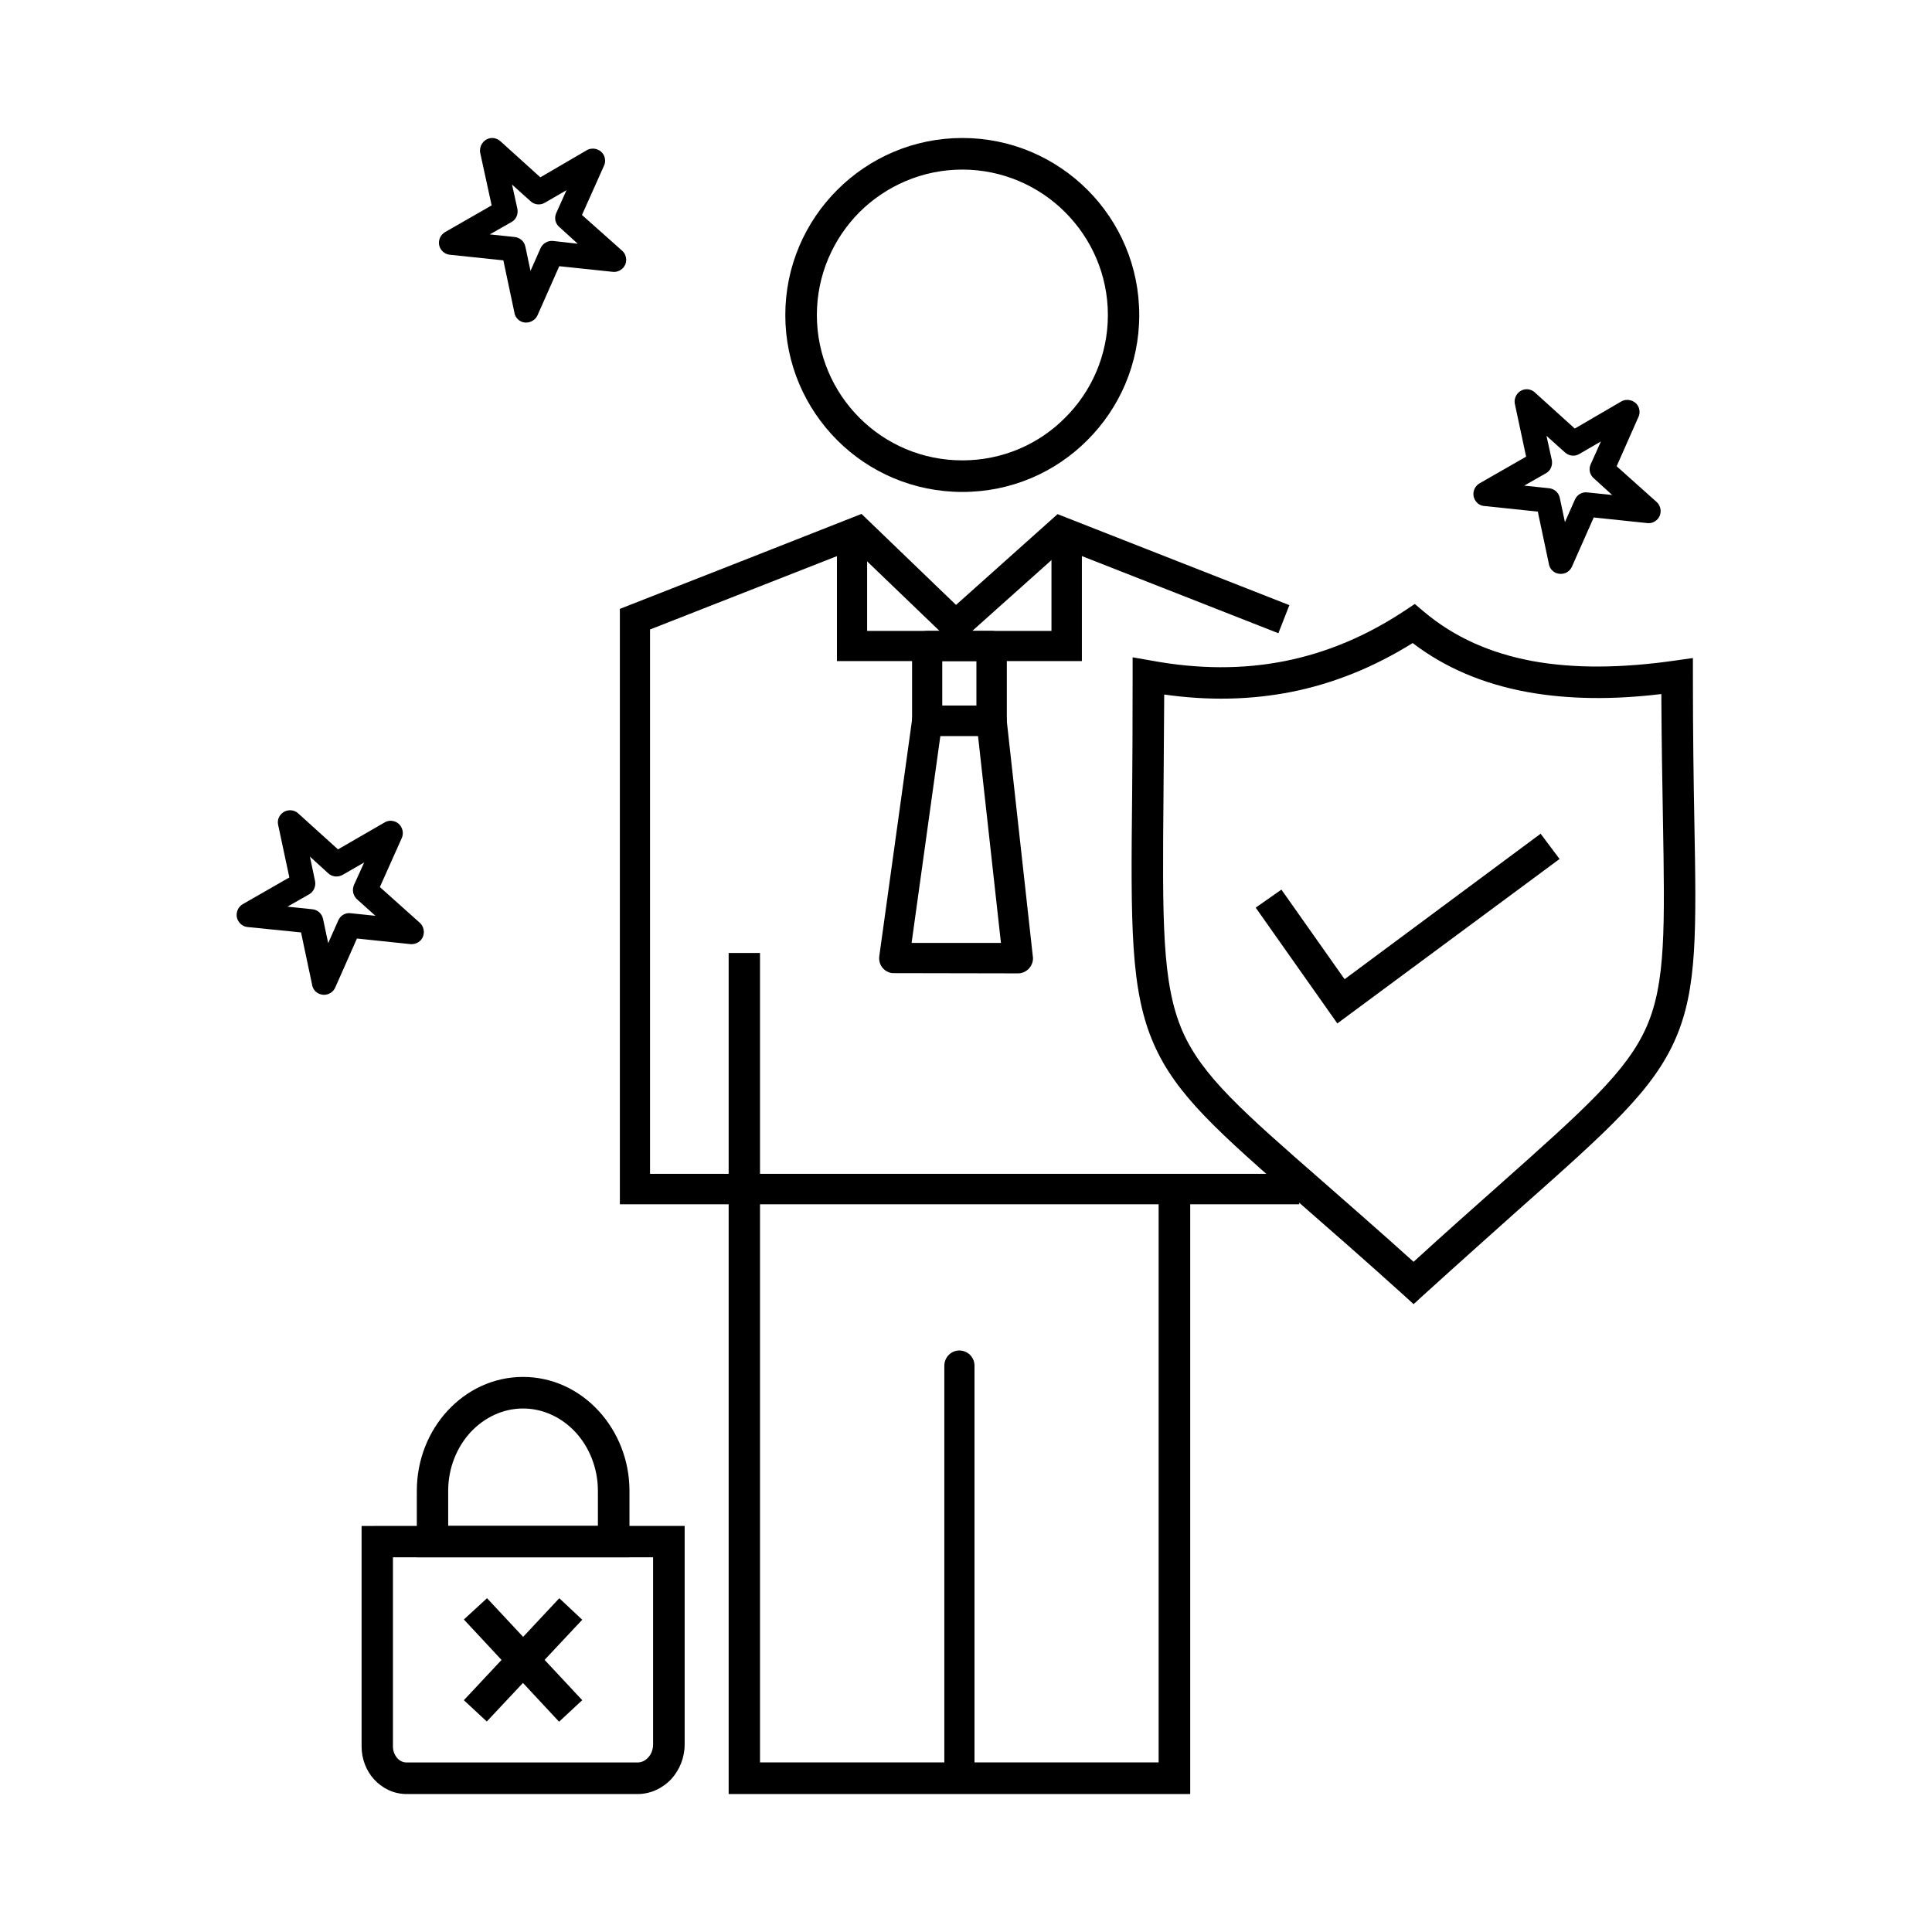
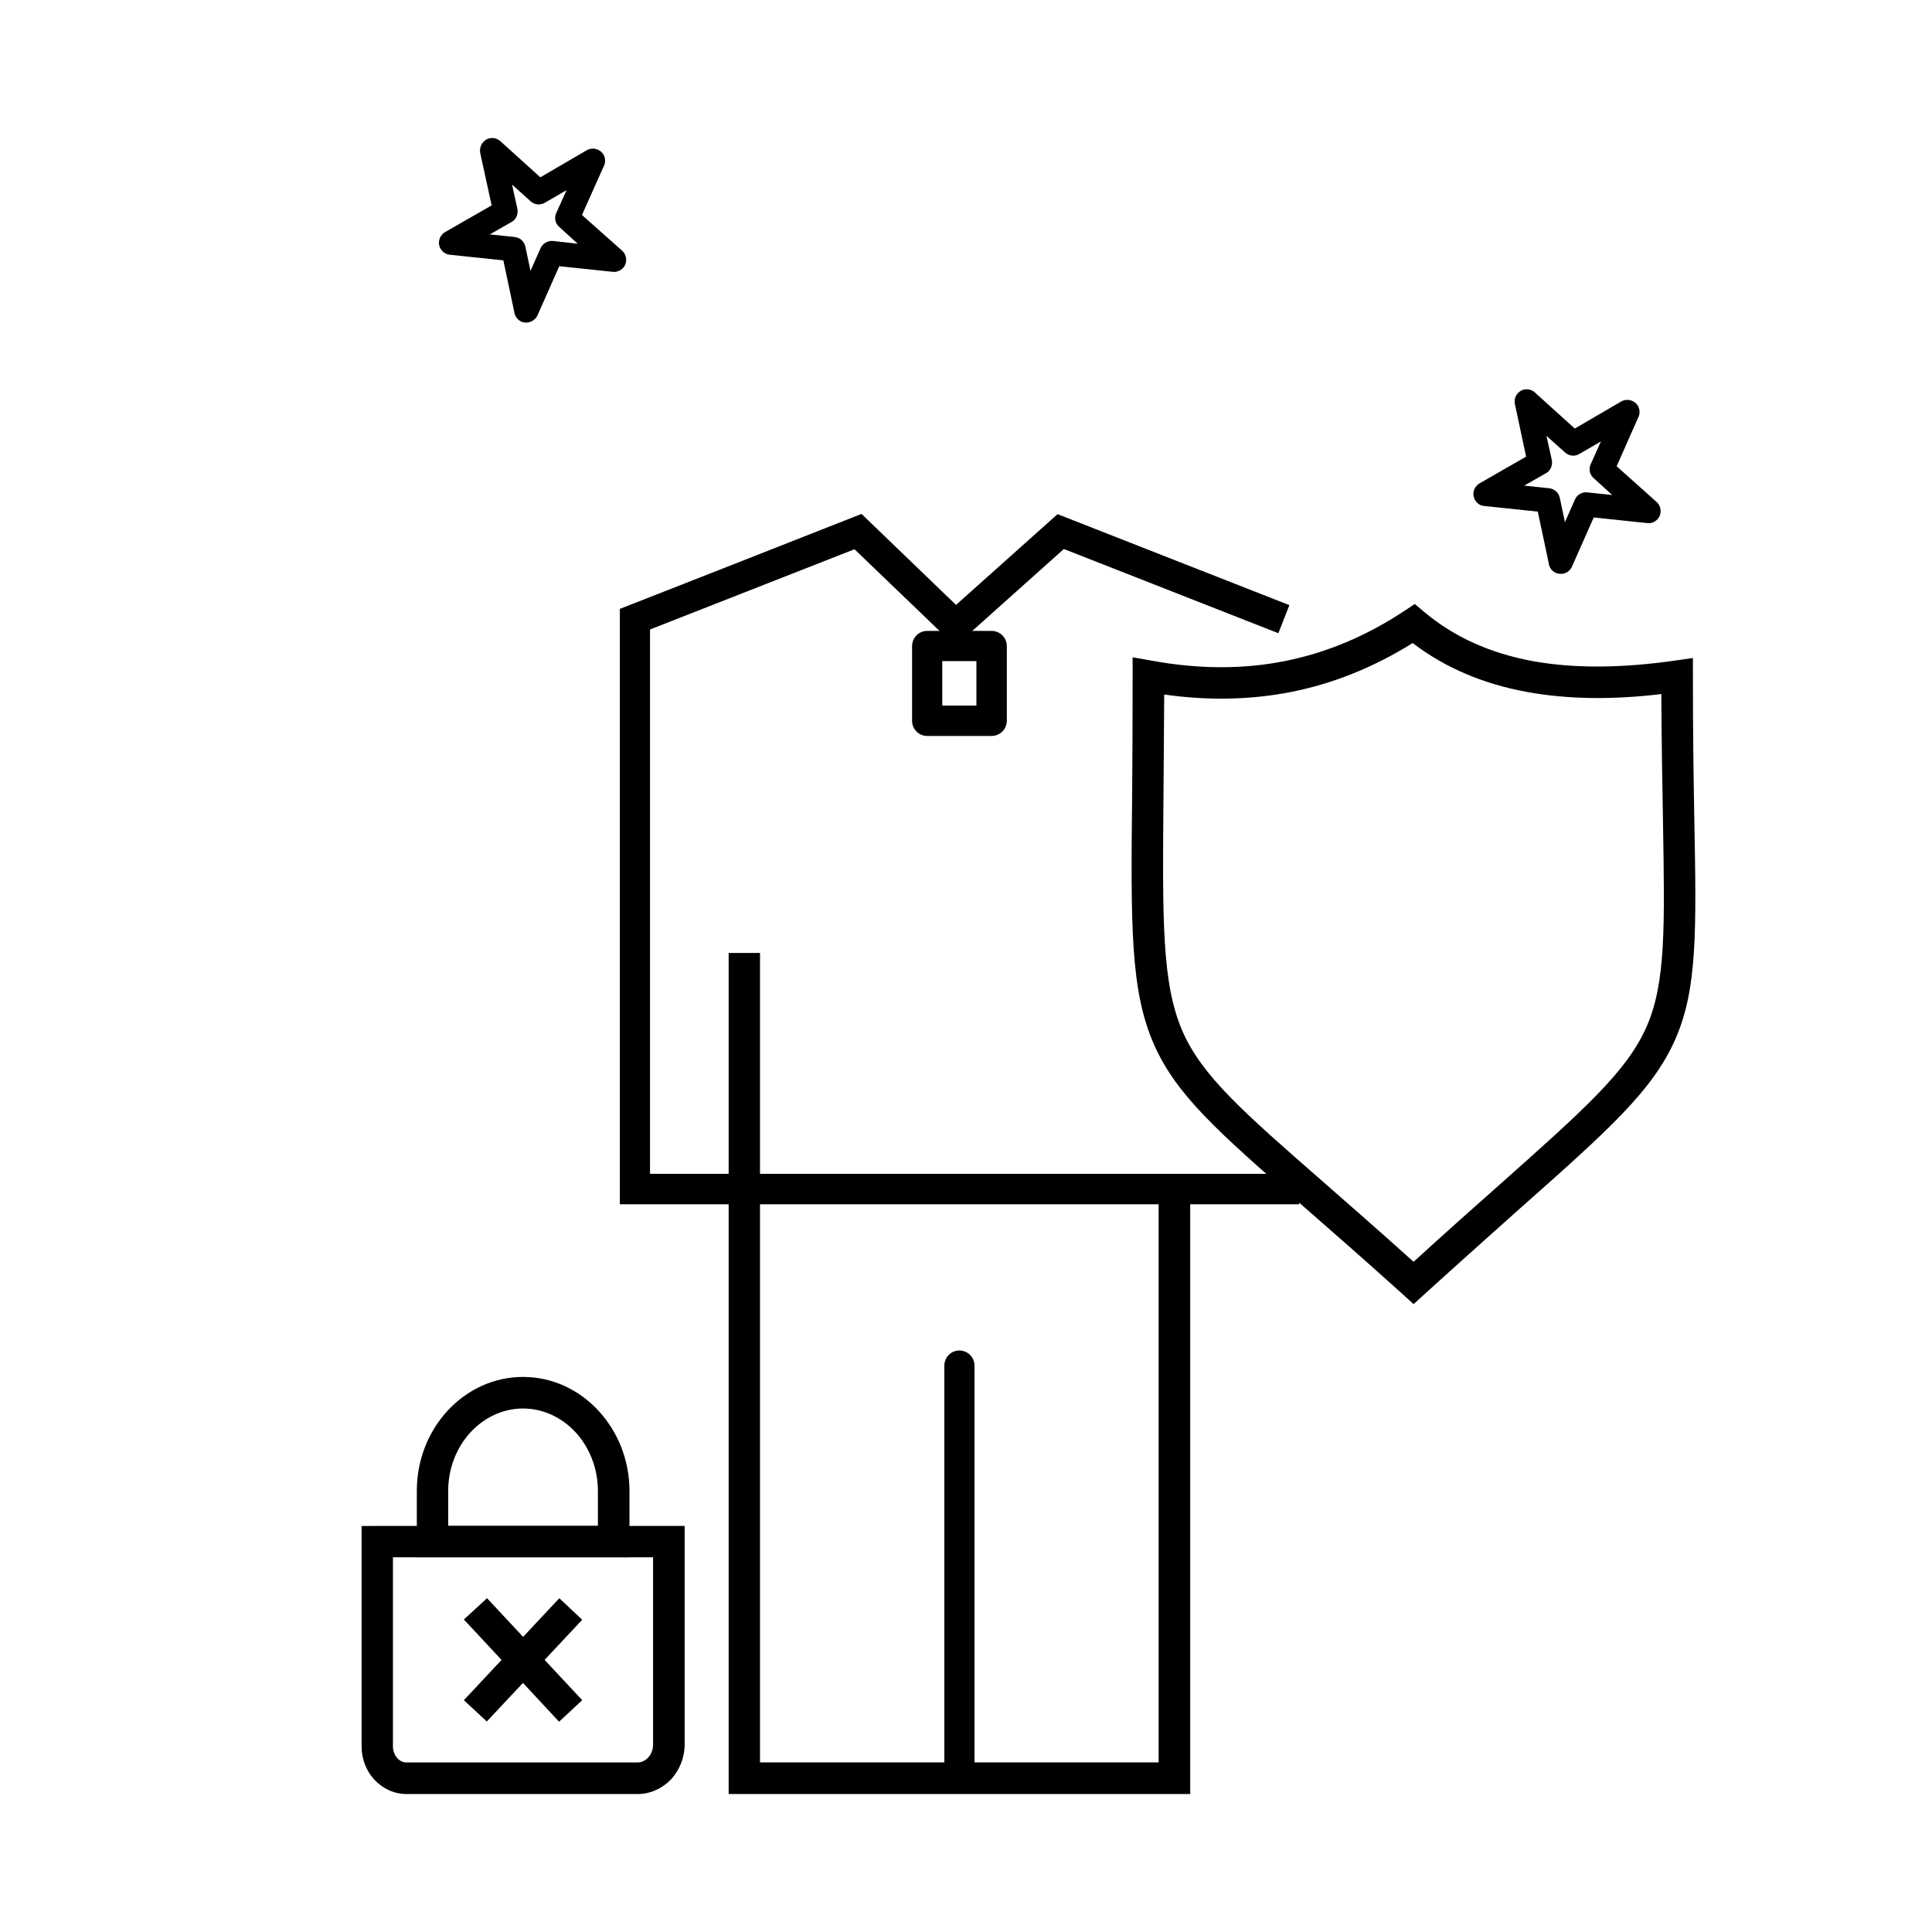
<svg xmlns="http://www.w3.org/2000/svg" fill="#000000" width="800px" height="800px" version="1.1" viewBox="144 144 512 512">
  <g>
-     <path d="m399.04 180.57c12.957 0 24.676 5.269 33.168 13.762 8.492 8.496 13.703 20.211 13.703 33.168 0 12.895-5.207 24.613-13.703 33.105-8.492 8.555-20.211 13.766-33.168 13.766-12.957 0-24.676-5.211-33.164-13.703-8.492-8.496-13.762-20.211-13.762-33.168s5.266-24.672 13.762-33.168c8.488-8.492 20.207-13.762 33.164-13.762zm27.215 19.656c-6.941-6.945-16.613-11.285-27.215-11.285-10.664 0-20.27 4.34-27.277 11.285-6.941 7.004-11.285 16.613-11.285 27.277 0 10.602 4.34 20.273 11.285 27.215 7.004 7.008 16.613 11.285 27.277 11.285 10.605 0 20.273-4.277 27.215-11.285 7.004-6.941 11.344-16.613 11.344-27.215 0-10.664-4.34-20.273-11.344-27.277z" />
    <path d="m488.31 463.14h-180.04v-157.78c21.328-8.371 42.715-16.738 64.039-25.168l25.047 24.117 26.906-24.055 61.434 24.117-2.914 7.441-56.848-22.32-28.766 25.727-26.719-25.664-54.184 21.266v144.26h172.04z" />
    <path d="m459.42 459.11v160.32h-122.32v-222.88h8.309v214.5h105.64v-151.95z" />
-     <path d="m430.71 284.85v34.344h-64.91v-34.344h7.996v26.348h48.852v-26.348z" />
    <path d="m389.68 311.2h17.109c2.234 0 4.031 1.797 4.031 4.027v19.777c0 2.234-1.797 4.031-4.031 4.031h-17.109c-2.168 0-3.969-1.797-3.969-4.031v-19.777c0-2.231 1.797-4.027 3.969-4.027zm13.078 7.996h-9.051v11.781h9.051z" />
-     <path d="m385.58 393.89h23.68l-6.074-54.863h-9.98zm28.207 8.062-33.352-0.062c-2.231-0.309-3.719-2.293-3.41-4.527l8.68-62.617c0.125-2.106 1.859-3.781 3.969-3.781h17.109c2.047 0 3.781 1.551 3.969 3.594l7.008 63.359c-0.008 2.234-1.805 4.035-3.973 4.035z" />
    <path d="m394.26 505.92c0-2.231 1.797-4.027 3.965-4.027 2.234 0 4.027 1.797 4.027 4.027v109.3c0 2.234-1.797 4.035-4.027 4.035-2.168 0-3.965-1.797-3.965-4.035z" />
    <path d="m584.27 327.93c-12.836 1.551-24.801 1.426-35.648-0.559-11.406-2.106-21.578-6.32-30.254-12.957-10.23 6.387-20.957 10.727-32.176 12.957-10.727 2.109-21.945 2.356-33.664 0.684l-0.184 26.16c-0.309 33.91-0.434 50.465 5.019 63.047 5.207 11.902 16.059 21.387 37.133 39.805 6.758 5.949 14.633 12.766 24.117 21.324 8.492-7.75 15.809-14.258 22.254-19.961 23-20.461 34.344-30.504 39.551-42.469 5.023-11.59 4.773-26.16 4.277-54.926-0.176-9.672-0.363-20.832-0.426-33.105zm-34.16-8.742c11.219 2.047 23.93 1.859 37.754-0.125l4.773-0.68v4.773c0 15.559 0.188 27.59 0.371 37.754 0.559 29.883 0.805 45.07-4.961 58.336-5.953 13.703-17.73 24.184-41.66 45.383-7.191 6.449-15.562 13.887-24.984 22.441l-2.789 2.543-2.789-2.543c-10.105-9.113-19.094-16.988-26.844-23.746-22.008-19.219-33.289-29.074-39.242-42.711-6.199-14.199-6.078-31.371-5.707-66.461 0.066-8.309 0.125-17.668 0.125-30.996v-4.961l4.961 0.867c12.398 2.293 24.238 2.356 35.398 0.125 11.219-2.231 21.82-6.758 31.805-13.391l2.606-1.734 2.356 1.984c8.125 6.879 17.797 11.094 28.828 13.141z" />
-     <path d="m483.59 379.76 16.742 23.742 51.949-38.559 5.019 6.695-58.891 43.582-21.641-30.688z" />
    <path d="m243.98 548.39h81.461v57.902c0 3.535-1.363 6.758-3.531 9.176-2.293 2.418-5.457 3.969-8.926 3.969h-61.254c-3.348 0-6.383-1.488-8.555-3.844-2.047-2.231-3.348-5.332-3.348-8.738v-58.461zm73.094 8.309h-68.941v50.152c0 1.238 0.496 2.356 1.176 3.102 0.621 0.68 1.488 1.117 2.418 1.117h61.254c1.055 0 2.047-0.496 2.789-1.301 0.805-0.867 1.305-2.106 1.305-3.473z" />
    <path d="m282.61 508.9c7.809 0 14.879 3.41 20.023 8.988 5.023 5.453 8.184 12.957 8.184 21.203v17.609h-56.355v-17.609c0-8.246 3.102-15.75 8.121-21.203 5.148-5.578 12.215-8.988 20.027-8.988zm13.887 14.629c-3.594-3.844-8.492-6.262-13.883-6.262-5.394 0-10.293 2.418-13.887 6.262-3.66 3.969-5.953 9.484-5.953 15.562v9.297h39.676v-9.297c-0.004-6.078-2.297-11.594-5.953-15.562z" />
    <path d="m266.93 594.57 25.293-27.027 6.074 5.707-25.293 26.965z" />
    <path d="m292.16 600.27-25.23-27.09 6.137-5.641 25.23 27.027z" />
    <path d="m276.84 181.63 10.355 9.359 12.336-7.195c1.551-0.867 3.535-0.309 4.402 1.18 0.559 0.992 0.559 2.172 0.062 3.102l-5.766 12.895 10.66 9.484c1.305 1.176 1.426 3.223 0.246 4.527-0.742 0.805-1.797 1.176-2.789 1.051l-14.137-1.488-5.766 13.016c-0.742 1.613-2.664 2.356-4.277 1.676-1.055-0.496-1.738-1.43-1.859-2.481l-2.914-13.762-14.199-1.488c-1.734-0.184-3.039-1.734-2.852-3.531 0.125-1.117 0.809-2.047 1.738-2.543l12.211-7.004-3.039-13.949c-0.309-1.734 0.805-3.473 2.543-3.844 1.117-0.246 2.234 0.188 3.043 0.996zm7.75 15.684-4.898-4.402 1.426 6.449c0.246 1.363-0.309 2.789-1.551 3.473l-5.766 3.285 6.508 0.68c1.426 0.125 2.606 1.117 2.914 2.543l1.367 6.445 2.664-6.012c0.559-1.238 1.859-2.047 3.285-1.922l6.57 0.742-4.773-4.34c-1.113-0.867-1.551-2.418-0.93-3.781l2.727-6.078-5.766 3.344c-1.172 0.688-2.727 0.562-3.777-0.426z" />
-     <path d="m223.22 359.73 10.352 9.363 12.34-7.129c1.547-0.93 3.531-0.371 4.402 1.18 0.559 0.992 0.559 2.109 0.121 3.039l-5.766 12.895 10.602 9.484c1.305 1.238 1.426 3.223 0.246 4.586-0.742 0.805-1.738 1.113-2.727 1.055l-14.195-1.488-5.766 13.016c-0.742 1.613-2.606 2.356-4.277 1.613-1.055-0.434-1.734-1.426-1.859-2.481l-2.914-13.762-14.195-1.43c-1.738-0.184-3.039-1.797-2.852-3.531 0.121-1.18 0.805-2.109 1.738-2.606l12.211-7.004-2.973-13.949c-0.371-1.734 0.742-3.41 2.477-3.781 1.109-0.246 2.289 0.125 3.035 0.93zm7.812 15.746-4.898-4.465 1.363 6.508c0.246 1.305-0.309 2.727-1.551 3.473l-5.766 3.285 6.574 0.684c1.363 0.121 2.543 1.117 2.852 2.543l1.367 6.445 2.664-6.012c0.559-1.305 1.859-2.109 3.285-1.922l6.57 0.68-4.773-4.277c-1.117-0.93-1.488-2.481-0.934-3.844l2.731-6.016-5.707 3.285c-1.238 0.691-2.727 0.566-3.777-0.367z" />
    <path d="m550.98 248.21 10.352 9.363 12.34-7.191c1.547-0.867 3.531-0.309 4.398 1.18 0.559 0.988 0.559 2.172 0.062 3.102l-5.703 12.895 10.602 9.484c1.301 1.18 1.426 3.223 0.25 4.527-0.746 0.805-1.738 1.176-2.731 1.051l-14.195-1.488-5.766 13.02c-0.746 1.672-2.606 2.356-4.281 1.672-1.051-0.496-1.734-1.426-1.859-2.481l-2.914-13.762-14.195-1.488c-1.738-0.125-3.039-1.738-2.852-3.531 0.125-1.117 0.805-2.047 1.734-2.543l12.215-7.004-2.977-13.949c-0.371-1.734 0.746-3.473 2.481-3.844 1.117-0.25 2.293 0.184 3.039 0.988zm7.746 15.684-4.898-4.402 1.426 6.449c0.246 1.363-0.312 2.789-1.551 3.469l-5.766 3.289 6.512 0.68c1.426 0.125 2.602 1.117 2.91 2.543l1.363 6.445 2.668-6.012c0.559-1.238 1.859-2.043 3.285-1.859l6.57 0.68-4.773-4.34c-1.113-0.867-1.547-2.418-0.93-3.781l2.727-6.074-5.766 3.348c-1.172 0.688-2.66 0.559-3.777-0.434z" />
  </g>
</svg>